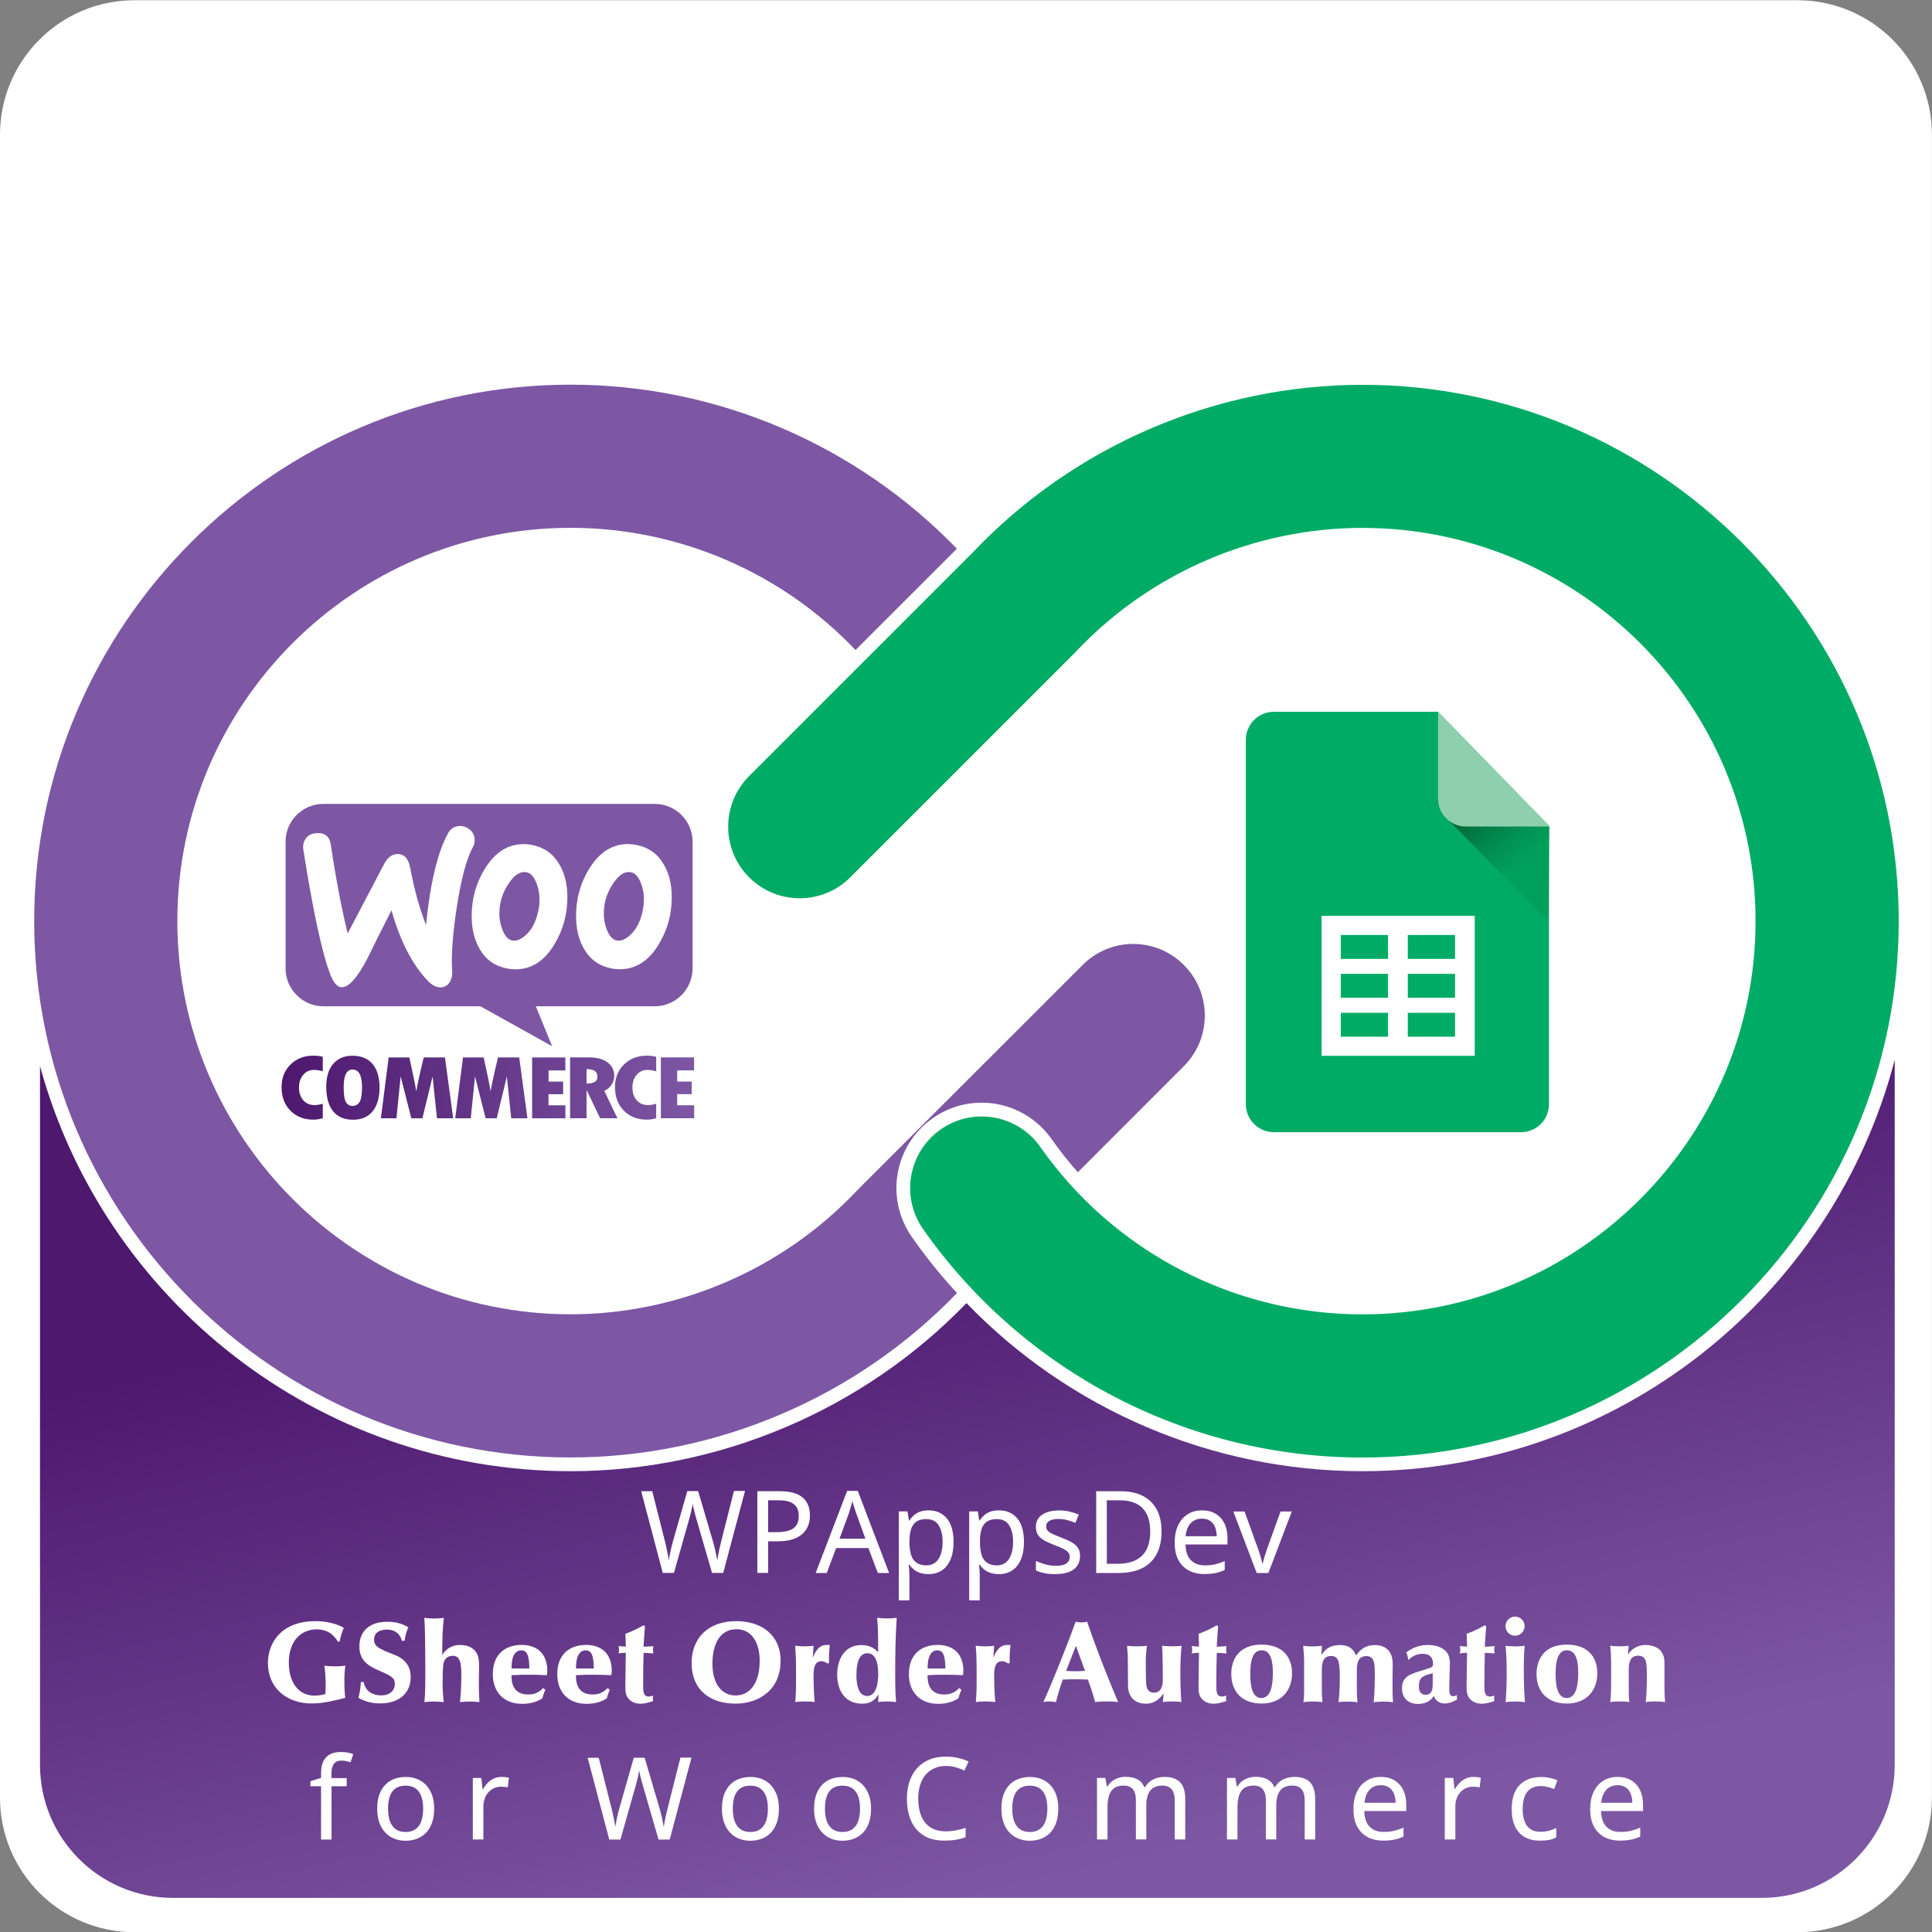
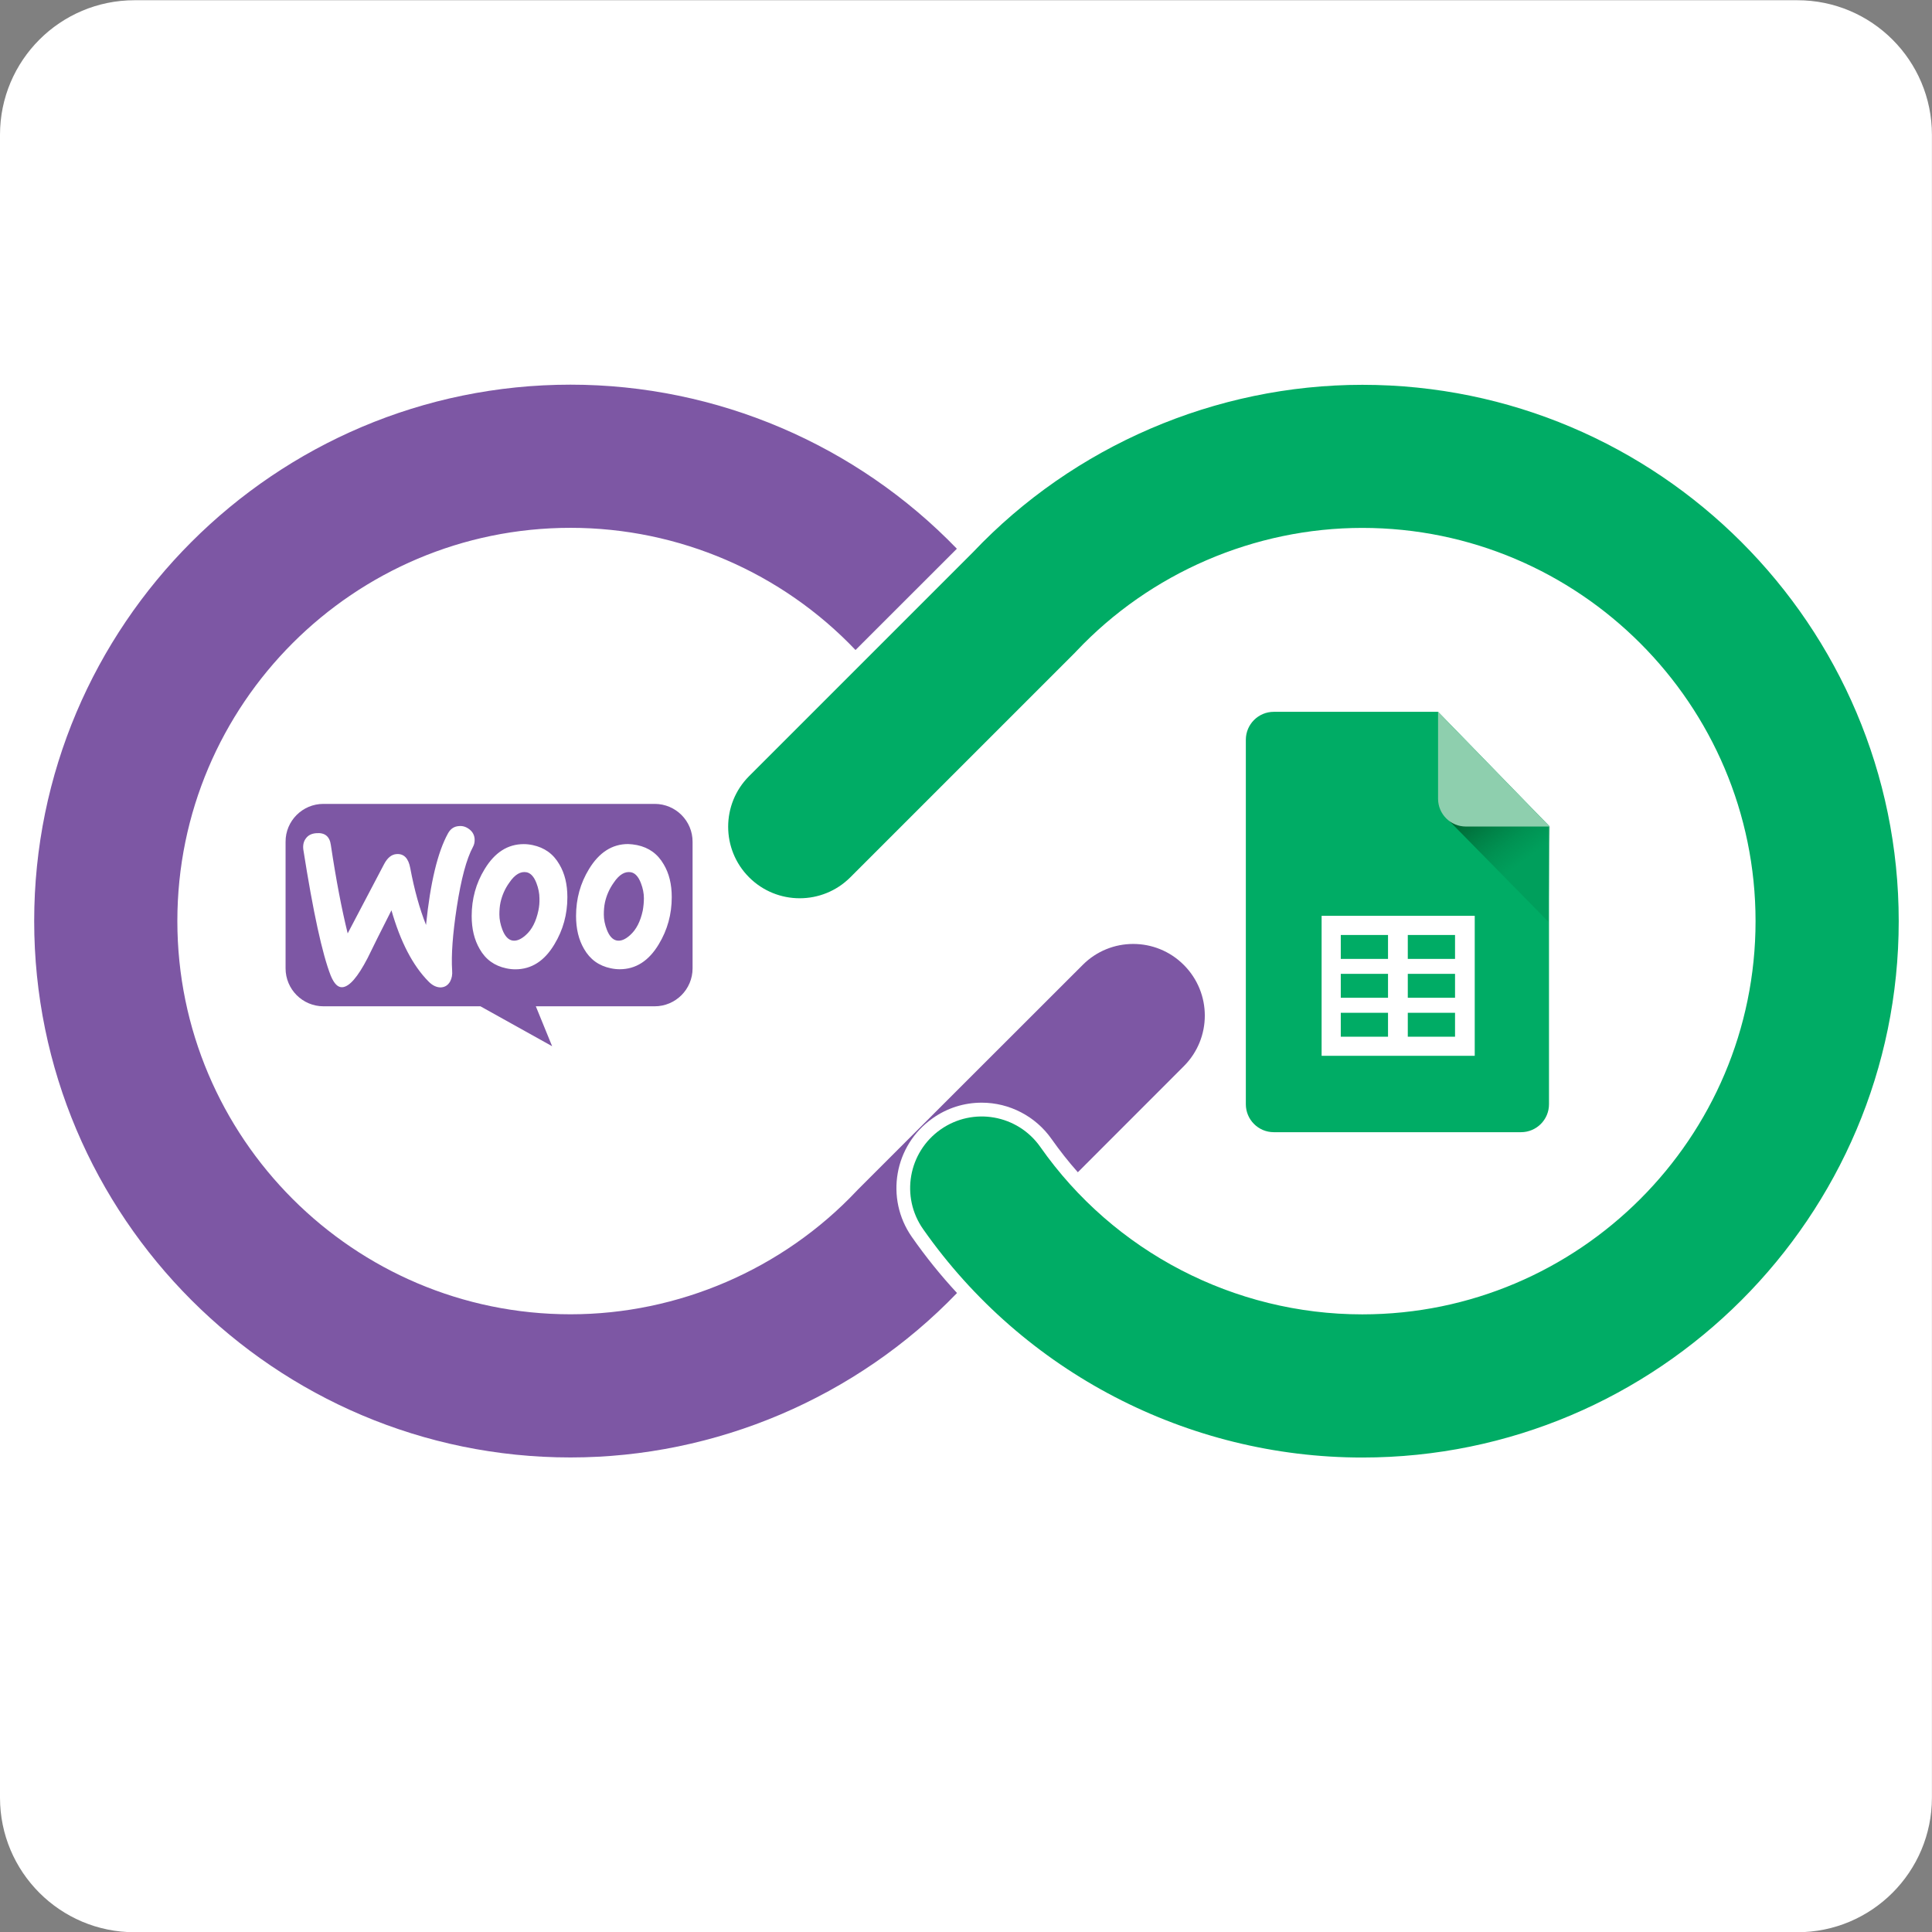
<svg xmlns="http://www.w3.org/2000/svg" version="1.1" id="Layer_1" x="0px" y="0px" viewBox="0 0 256 256" style="enable-background:new 0 0 256 256;" xml:space="preserve">
  <rect x="0" y="0" width="256" height="256" fill="#808080" stroke="none" />
  <style type="text/css">
	.st0{fill:#FFFFFF;}
	.st1{fill:url(#SVGID_1_);}
	.st2{fill:#00AC65;}
	.st3{fill:url(#SVGID_00000138542831273430638280000012595773281798421946_);}
	.st4{fill:#8ECFAE;}
	.st5{fill:#7D57A4;}
	.st6{fill-rule:evenodd;clip-rule:evenodd;fill:#7D57A4;}
	.st7{fill-rule:evenodd;clip-rule:evenodd;fill:url(#SVGID_00000131331747716723679650000008588792451875962300_);}
</style>
  <g>
    <path class="st0" d="M238.16,256.03H17.83c-9.85,0-17.83-7.98-17.83-17.83V17.86c0-9.85,7.98-17.83,17.83-17.83h220.33   c9.85,0,17.83,7.98,17.83,17.83v220.33C255.99,248.04,248.01,256.03,238.16,256.03z" />
    <g>
      <linearGradient id="SVGID_1_" gradientUnits="userSpaceOnUse" x1="121.331" y1="158.158" x2="142.064" y2="248.914">
        <stop offset="0" style="stop-color:#4D186E" />
        <stop offset="1" style="stop-color:#7D57A4" />
      </linearGradient>
-       <path class="st1" d="M251.06,140.44v93.41c0,9.74-7.89,17.63-17.63,17.63H22.93c-9.74,0-17.63-7.89-17.63-17.63v-92.58    c8.45,30.89,36.77,53.67,70.31,53.67c19.68,0,38.8-8.12,52.45-22.27c13.63,14.11,32.54,22.27,52.45,22.27    C214.35,194.95,242.89,171.75,251.06,140.44z" />
      <g>
        <path class="st0" d="M44.78,217.55c-0.23-0.39-0.96-1.65-2.81-1.65c-2.03,0-3.7,1.47-3.7,4.41c0,2.59,1.26,4.37,3.41,4.37     c0.49,0,0.97-0.08,1.44-0.21c0.02-0.46,0.03-0.89,0.03-1.35c0-0.8-0.06-1.61-0.17-2.41c0.49,0.08,0.97,0.09,1.47,0.09     c0.46,0,0.8-0.02,1.32-0.09c-0.06,0.3-0.14,1.09-0.14,1.83c0,0.41,0,1.53,0.11,2.44c-1.46,0.36-2.94,0.74-4.43,0.74     c-3.44,0-5.81-2.17-5.81-5.34c0-2.76,1.82-5.57,6.31-5.57c1.21,0,2.62,0.24,3.75,0.88c-0.35,0.79-0.47,1.37-0.55,1.8     L44.78,217.55z" />
        <path class="st0" d="M53.25,217.42c-0.29-1.15-1.18-1.49-1.97-1.49c-0.3,0-1.71,0.03-1.71,1.32c0,0.96,0.68,1.23,2.93,2.12     c0.44,0.18,1.05,0.55,1.46,1.17c0.35,0.52,0.46,1.12,0.46,1.71c0,1.97-1.41,3.46-4.03,3.46c-1.53,0-2.41-0.47-2.9-0.74     c0.18-0.61,0.32-1.56,0.32-2.09h0.38c0.24,1.37,1.4,1.77,2.31,1.77c1.27,0,1.82-0.74,1.82-1.52c0-0.85-0.53-1.09-2.38-1.9     c-1.38-0.61-2.32-1.4-2.32-3.06c0-2.09,1.4-3.28,3.69-3.28c1.44,0,2.21,0.41,2.81,0.73c-0.29,0.52-0.47,1.41-0.5,1.79H53.25z" />
        <path class="st0" d="M56.22,214.38c0.44,0.05,0.88,0.08,1.32,0.08c0.42,0,0.85-0.02,1.27-0.08c-0.18,1.52-0.21,2.93-0.21,4.91     c0.74-1.17,1.73-1.32,2.4-1.32c0.58,0,1.4,0.14,1.93,0.76c0.41,0.47,0.55,1,0.55,2.06c0,0.77-0.03,1.55-0.03,2.32     c0,0.8,0.02,1.62,0.08,2.43c-0.44-0.06-0.9-0.08-1.35-0.08c-0.41,0-0.82,0.03-1.23,0.08c0.17-1.38,0.18-3.37,0.18-3.53     c0-1.64-0.15-2.61-1.15-2.61c-0.7,0-1.15,0.47-1.24,1.15c-0.08,0.59-0.09,2-0.09,2.55c0,0.82,0.05,1.64,0.15,2.44     c-0.38-0.05-0.91-0.08-1.29-0.08c-0.42,0-0.85,0.02-1.27,0.08c0.11-1.27,0.12-2.56,0.12-3.85     C56.35,220.03,56.35,215.7,56.22,214.38z" />
        <path class="st0" d="M72.26,223.92c-0.23,0.49-0.32,0.82-0.39,1.11c-0.93,0.65-2.12,0.74-2.67,0.74c-2.52,0-3.9-1.64-3.9-3.93     c0-2.84,1.87-3.88,3.81-3.88c2.37,0,3.41,1.5,3.41,3.4c0,0.18-0.03,0.47-0.05,0.61c-0.88-0.05-1.76-0.06-2.64-0.06     c-0.64,0-1.05,0.01-2.05,0.06c-0.02,0.94,0.17,2.56,2.2,2.56c0.46,0,1.26-0.06,2-0.86L72.26,223.92z M70.14,221.08     c-0.02-1.79-0.32-2.4-1.09-2.4c-0.61,0-1.29,0.5-1.26,2.4H70.14z" />
-         <path class="st0" d="M80.8,223.92c-0.23,0.49-0.32,0.82-0.39,1.11c-0.93,0.65-2.12,0.74-2.67,0.74c-2.52,0-3.9-1.64-3.9-3.93     c0-2.84,1.87-3.88,3.81-3.88c2.37,0,3.41,1.5,3.41,3.4c0,0.18-0.03,0.47-0.05,0.61c-0.88-0.05-1.76-0.06-2.64-0.06     c-0.64,0-1.05,0.01-2.05,0.06c-0.02,0.94,0.17,2.56,2.2,2.56c0.46,0,1.26-0.06,2-0.86L80.8,223.92z M78.68,221.08     c-0.02-1.79-0.32-2.4-1.09-2.4c-0.61,0-1.29,0.5-1.26,2.4H78.68z" />
        <path class="st0" d="M85.46,215.5c-0.06,0.9-0.18,2.18-0.18,2.7c0.33,0,0.85-0.05,1.3-0.08c-0.03,0.15-0.06,0.26-0.06,0.47     c0,0.24,0.03,0.39,0.06,0.5c-0.44-0.03-0.96-0.08-1.3-0.08c-0.05,1.29-0.06,2.9-0.06,4.2c0,0.91,0,1.59,0.74,1.59     c0.18,0,0.42-0.06,0.59-0.14c-0.03,0.14-0.05,0.26-0.05,0.38c0,0.15,0.03,0.29,0.05,0.36c-0.67,0.21-1.12,0.35-1.67,0.35     c-0.65,0-1.15-0.2-1.52-0.58c-0.41-0.42-0.5-0.88-0.5-1.65c0-1.26,0.06-3.26,0.06-4.52c-0.29,0-0.65,0.04-0.96,0.08     c0.05-0.15,0.06-0.27,0.06-0.5c0-0.21-0.03-0.32-0.06-0.47c0.38,0.03,0.73,0.08,0.96,0.08c0-0.67-0.03-1.14-0.05-1.71     c1.18-0.41,1.97-0.88,2.4-1.12L85.46,215.5z" />
        <path class="st0" d="M97.46,225.74c-3.38,0-5.82-1.82-5.82-5.38c0-3.2,2.09-5.55,5.92-5.55c3.26,0,5.87,1.76,5.87,5.26     C103.43,223.96,100.51,225.74,97.46,225.74z M97.59,215.88c-2.31,0-3.19,2.17-3.19,4.55c0,3.02,1.49,4.23,3.06,4.23     c1.93,0,3.2-1.67,3.2-4.57C100.67,217.59,99.56,215.88,97.59,215.88z" />
        <path class="st0" d="M109.68,220.44c-0.26-0.18-0.52-0.32-0.82-0.32c-1.06,0-1.06,1.18-1.06,2.15c0,0.5,0.02,1.93,0.15,3.26     c-0.39-0.06-0.94-0.08-1.38-0.08c-0.52,0-1.02,0.05-1.2,0.08c0.08-0.94,0.11-1.33,0.11-3.29c0-1.61,0-2.76-0.12-4.17     c0.21,0.03,0.68,0.08,1.26,0.08c0.53,0,1-0.04,1.18-0.08l-0.11,1.59c0.71-1.77,1.52-1.73,2.27-1.68     c-0.06,0.5-0.15,1.26-0.11,2.35L109.68,220.44z" />
        <path class="st0" d="M116.42,224.52c-0.46,0.65-0.93,1.23-2.18,1.23c-2.2,0-3.31-1.65-3.31-3.87c0-2.03,0.99-3.9,3.2-3.9     c1.27,0,1.87,0.58,2.23,0.94c0-1.83,0-3.38-0.14-4.55c0.38,0.05,0.97,0.08,1.37,0.08c0.41,0,0.82-0.03,1.23-0.08     c-0.18,2.59-0.2,5.22-0.2,7.37c0,2.4,0.05,3.02,0.12,3.79c-0.27-0.03-0.77-0.08-1.21-0.08c-0.44,0-0.92,0.05-1.18,0.08     L116.42,224.52z M114.95,219.06c-1.12,0-1.47,1.26-1.47,2.94c0,0.9,0.15,2.73,1.43,2.73c1.3,0,1.46-2,1.46-2.93     C116.36,220.84,116.22,219.06,114.95,219.06z" />
        <path class="st0" d="M127.39,223.92c-0.23,0.49-0.32,0.82-0.39,1.11c-0.93,0.65-2.12,0.74-2.67,0.74c-2.52,0-3.9-1.64-3.9-3.93     c0-2.84,1.87-3.88,3.81-3.88c2.37,0,3.41,1.5,3.41,3.4c0,0.18-0.03,0.47-0.05,0.61c-0.88-0.05-1.76-0.06-2.64-0.06     c-0.64,0-1.05,0.01-2.05,0.06c-0.02,0.94,0.17,2.56,2.2,2.56c0.46,0,1.26-0.06,2-0.86L127.39,223.92z M125.27,221.08     c-0.02-1.79-0.32-2.4-1.09-2.4c-0.61,0-1.29,0.5-1.26,2.4H125.27z" />
        <path class="st0" d="M133.61,220.44c-0.26-0.18-0.52-0.32-0.82-0.32c-1.06,0-1.06,1.18-1.06,2.15c0,0.5,0.02,1.93,0.15,3.26     c-0.39-0.06-0.94-0.08-1.38-0.08c-0.52,0-1.02,0.05-1.2,0.08c0.08-0.94,0.11-1.33,0.11-3.29c0-1.61,0-2.76-0.12-4.17     c0.21,0.03,0.68,0.08,1.26,0.08c0.53,0,1-0.04,1.18-0.08l-0.11,1.59c0.71-1.77,1.52-1.73,2.28-1.68     c-0.06,0.5-0.15,1.26-0.11,2.35L133.61,220.44z" />
        <path class="st0" d="M142.52,214.89c0.26,0.06,0.53,0.09,0.79,0.09c0.24,0,0.5-0.03,0.74-0.09c1.43,4.19,3.17,8.43,4.11,10.65     c-0.47-0.08-0.96-0.09-1.43-0.09c-0.5,0-1.14,0-1.61,0.09c-0.44-1.58-0.8-2.53-0.97-2.99c-0.52-0.01-1.03-0.04-1.58-0.04     c-0.56,0-1.15,0.01-1.74,0.04c-0.26,0.74-0.65,1.87-0.91,2.99c-0.29-0.05-0.53-0.09-0.83-0.09c-0.15,0-0.52,0-0.85,0.09     C139.17,223.58,141.47,217.88,142.52,214.89z M142.56,218.08l-1.29,3.32c0.41,0.03,0.82,0.05,1.23,0.05     c0.42,0,0.85-0.03,1.27-0.05L142.56,218.08z" />
        <path class="st0" d="M154.19,224.37c-0.82,1.2-1.73,1.38-2.37,1.38c-1.44,0-2.35-0.92-2.35-2.37c0-0.93-0.03-2.93-0.03-3.67     c0-0.55-0.08-1.09-0.09-1.64c0.41,0.06,0.92,0.08,1.35,0.08c0.56,0,1.05-0.04,1.27-0.08c-0.11,0.83-0.15,1.53-0.15,2.38     c0,0.55,0.02,2.4,0.06,2.79c0.08,0.61,0.36,1.05,1.03,1.05c0.96,0,1.17-0.92,1.17-1.7c0-1.18-0.03-3.41-0.09-4.52     c0.35,0.04,0.83,0.08,1.32,0.08c0.56,0,1.03-0.04,1.26-0.08c-0.12,1-0.17,2.56-0.17,3.47c0,1.65,0.08,3.23,0.14,3.99     c-0.23-0.03-0.7-0.08-1.24-0.08c-0.56,0-1.06,0.05-1.21,0.08L154.19,224.37z" />
        <path class="st0" d="M161.41,215.5c-0.06,0.9-0.18,2.18-0.18,2.7c0.33,0,0.85-0.05,1.3-0.08c-0.03,0.15-0.06,0.26-0.06,0.47     c0,0.24,0.03,0.39,0.06,0.5c-0.44-0.03-0.96-0.08-1.3-0.08c-0.04,1.29-0.06,2.9-0.06,4.2c0,0.91,0,1.59,0.74,1.59     c0.18,0,0.42-0.06,0.59-0.14c-0.03,0.14-0.05,0.26-0.05,0.38c0,0.15,0.03,0.29,0.05,0.36c-0.67,0.21-1.12,0.35-1.67,0.35     c-0.65,0-1.15-0.2-1.52-0.58c-0.41-0.42-0.5-0.88-0.5-1.65c0-1.26,0.06-3.26,0.06-4.52c-0.29,0-0.65,0.04-0.96,0.08     c0.05-0.15,0.06-0.27,0.06-0.5c0-0.21-0.03-0.32-0.06-0.47c0.38,0.03,0.73,0.08,0.96,0.08c0-0.67-0.03-1.14-0.05-1.71     c1.18-0.41,1.97-0.88,2.4-1.12L161.41,215.5z" />
        <path class="st0" d="M167.15,217.92c2.73,0,4.05,1.56,4.05,3.79s-1.35,4.02-4.05,4.02c-2.59,0-4-1.62-4-3.9     C163.14,219.78,164.25,217.92,167.15,217.92z M168.66,221.72c0-1.03-0.05-3.05-1.5-3.05s-1.49,2.17-1.49,3.16     c0,0.96,0.05,3.17,1.47,3.17C168.41,224.99,168.66,223.26,168.66,221.72z" />
        <path class="st0" d="M175.08,219.31c0.59-0.93,1.35-1.33,2.46-1.33c1.08,0,1.74,0.39,2.15,1.38c0.58-0.88,1.38-1.38,2.44-1.38     c1.5,0,2.41,0.82,2.41,2.5c-0.02,0.92-0.02,2.5-0.02,3.49c0,0.76,0.05,1.14,0.06,1.58c-0.44-0.06-0.89-0.08-1.33-0.08     c-0.49,0-0.99,0.05-1.23,0.08c0.11-1.09,0.15-2.44,0.15-3.55c0-1.55-0.03-2.56-1.11-2.56c-0.93,0-1.27,0.64-1.27,1.88v2.76     c0,0.41,0.05,1.05,0.08,1.47c-0.44-0.05-0.86-0.08-1.3-0.08c-0.38,0-0.83,0-1.21,0.08c0.12-0.94,0.17-2.17,0.17-3.16     c0-2.2-0.14-2.96-1.17-2.96c-1.11,0-1.21,1.06-1.21,1.85v2.71c0,0.39,0.02,1.03,0.08,1.55c-0.35-0.05-0.8-0.08-1.29-0.08     c-0.56,0-1.05,0.05-1.23,0.08c0.08-0.58,0.09-1.17,0.09-1.76v-3.46c0-0.76-0.05-1.5-0.12-2.24c0.39,0.06,0.83,0.08,1.23,0.08     c0.42,0,0.85-0.03,1.26-0.08L175.08,219.31z" />
        <path class="st0" d="M186.6,219.93c-0.04-0.32-0.12-0.68-0.27-0.96c1.03-0.82,2.09-1,2.88-1c0.8,0,1.65,0.18,2.27,0.73     c0.52,0.46,0.64,1.11,0.64,1.74c0,0.73-0.08,1.75-0.08,3.26c0,0.56,0,1.06,0.52,1.06c0.17,0,0.38-0.06,0.5-0.18     c-0.03,0.21-0.03,0.41,0,0.61c-0.3,0.2-0.96,0.53-1.62,0.53c-1.03,0-1.33-0.7-1.44-0.99c-0.3,0.39-0.82,1.05-2.08,1.05     c-1.68,0-2.15-1.17-2.15-2.05c0-1.58,1-1.9,3.03-2.5c1.06-0.32,1.08-0.38,1.08-0.79c0-0.85-0.47-1.3-1.37-1.3     c-1.02,0-1.59,0.53-1.88,0.8L186.6,219.93z M188.01,223.45c0,0.46,0.11,1.12,0.91,1.12c0.42,0,0.74-0.24,0.85-0.67     c0.08-0.3,0.08-0.74,0.08-2.18C188.41,222.02,188.01,222.38,188.01,223.45z" />
        <path class="st0" d="M196.93,215.5c-0.06,0.9-0.18,2.18-0.18,2.7c0.33,0,0.85-0.05,1.3-0.08c-0.03,0.15-0.06,0.26-0.06,0.47     c0,0.24,0.03,0.39,0.06,0.5c-0.44-0.03-0.96-0.08-1.3-0.08c-0.04,1.29-0.06,2.9-0.06,4.2c0,0.91,0,1.59,0.74,1.59     c0.18,0,0.42-0.06,0.59-0.14c-0.03,0.14-0.05,0.26-0.05,0.38c0,0.15,0.03,0.29,0.05,0.36c-0.67,0.21-1.12,0.35-1.67,0.35     c-0.65,0-1.15-0.2-1.52-0.58c-0.41-0.42-0.5-0.88-0.5-1.65c0-1.26,0.06-3.26,0.06-4.52c-0.29,0-0.65,0.04-0.96,0.08     c0.05-0.15,0.06-0.27,0.06-0.5c0-0.21-0.03-0.32-0.06-0.47c0.38,0.03,0.73,0.08,0.96,0.08c0-0.67-0.03-1.14-0.05-1.71     c1.18-0.41,1.97-0.88,2.4-1.12L196.93,215.5z" />
        <path class="st0" d="M202.02,215.47c0,0.71-0.58,1.27-1.26,1.27c-0.7,0-1.27-0.56-1.27-1.27c0-0.68,0.56-1.26,1.27-1.26     C201.46,214.21,202.02,214.79,202.02,215.47z M199.49,218.08c0.41,0.04,0.88,0.08,1.3,0.08c0.42,0,0.83-0.03,1.24-0.08     c-0.11,1.08-0.12,2.18-0.12,3.26c0,1.26,0.04,2.99,0.15,4.2c-0.36-0.05-0.89-0.08-1.32-0.08c-0.46,0-0.96,0.03-1.24,0.08     c0.11-1.15,0.14-2.61,0.14-3.79C199.64,220.53,199.62,219.29,199.49,218.08z" />
        <path class="st0" d="M207.6,217.92c2.73,0,4.05,1.56,4.05,3.79s-1.35,4.02-4.05,4.02c-2.59,0-4-1.62-4-3.9     C203.6,219.78,204.7,217.92,207.6,217.92z M209.12,221.72c0-1.03-0.05-3.05-1.5-3.05s-1.49,2.17-1.49,3.16     c0,0.96,0.05,3.17,1.47,3.17C208.86,224.99,209.12,223.26,209.12,221.72z" />
        <path class="st0" d="M215.71,219.26c0.44-0.74,1.27-1.29,2.34-1.29c0.74,0,1.68,0.27,2.09,0.88c0.36,0.53,0.41,1,0.41,1.62v3.18     c0,0.62,0.03,1.26,0.08,1.88c-0.39-0.05-0.86-0.08-1.3-0.08c-0.56,0-1.05,0.05-1.26,0.08c0.12-0.99,0.15-2.4,0.15-3.41     c0-1.88-0.06-2.73-1.17-2.73c-0.96,0-1.23,0.76-1.23,1.74v3.26c0,0.32,0.03,0.82,0.08,1.14c-0.39-0.05-0.79-0.08-1.18-0.08     c-0.41,0-0.94,0.02-1.35,0.08c0.08-0.76,0.11-1.5,0.11-2.26v-2.85c0-0.82-0.03-1.55-0.12-2.35c0.21,0.03,0.67,0.08,1.24,0.08     c0.55,0,1.02-0.04,1.21-0.08L215.71,219.26z" />
        <path class="st0" d="M45.95,236.69h-2.02v7.06h-1.39v-7.06h-1.41v-0.67l1.41-0.44v-0.55c0-0.69,0.1-1.24,0.31-1.66     s0.51-0.73,0.9-0.93c0.39-0.2,0.87-0.29,1.43-0.29c0.33,0,0.63,0.03,0.91,0.08c0.28,0.06,0.52,0.12,0.72,0.2l-0.36,1.08     c-0.17-0.05-0.36-0.1-0.57-0.15c-0.21-0.05-0.43-0.07-0.65-0.07c-0.44,0-0.77,0.14-0.99,0.43c-0.21,0.29-0.32,0.72-0.32,1.31     v0.58h2.02V236.69z" />
        <path class="st0" d="M57.53,239.66c0,0.67-0.09,1.27-0.26,1.8c-0.18,0.53-0.43,0.97-0.76,1.33s-0.73,0.64-1.2,0.83     c-0.47,0.19-1,0.29-1.59,0.29c-0.55,0-1.05-0.1-1.51-0.29c-0.46-0.19-0.86-0.47-1.19-0.83c-0.33-0.36-0.59-0.8-0.77-1.33     c-0.18-0.53-0.27-1.12-0.27-1.8c0-0.89,0.15-1.66,0.46-2.28s0.74-1.11,1.31-1.43c0.57-0.33,1.24-0.49,2.03-0.49     c0.75,0,1.4,0.17,1.96,0.5s1,0.81,1.31,1.44C57.37,238.01,57.53,238.77,57.53,239.66z M51.42,239.66c0,0.64,0.08,1.19,0.24,1.64     c0.16,0.46,0.42,0.82,0.76,1.07s0.79,0.38,1.33,0.38c0.54,0,0.98-0.13,1.32-0.38c0.34-0.25,0.6-0.61,0.76-1.07     c0.16-0.46,0.24-1.01,0.24-1.64c0-0.63-0.08-1.17-0.24-1.63c-0.16-0.45-0.42-0.8-0.76-1.05c-0.34-0.25-0.79-0.37-1.33-0.37     c-0.81,0-1.39,0.27-1.77,0.8S51.42,238.7,51.42,239.66z" />
        <path class="st0" d="M66.49,235.45c0.15,0,0.32,0.01,0.49,0.03c0.18,0.02,0.33,0.04,0.46,0.07l-0.16,1.3     c-0.12-0.04-0.26-0.06-0.42-0.08s-0.31-0.03-0.44-0.03c-0.32,0-0.62,0.06-0.91,0.18c-0.29,0.12-0.54,0.3-0.76,0.53     c-0.22,0.23-0.39,0.51-0.51,0.84s-0.19,0.7-0.19,1.12v4.33h-1.4v-8.15h1.13l0.16,1.48h0.06c0.17-0.3,0.37-0.57,0.61-0.82     s0.52-0.44,0.83-0.59C65.76,235.52,66.11,235.45,66.49,235.45z" />
        <path class="st0" d="M91.62,232.92l-2.88,10.83h-1.48l-2.04-7.03c-0.06-0.19-0.12-0.39-0.17-0.6c-0.06-0.21-0.11-0.42-0.16-0.62     s-0.09-0.38-0.13-0.54c-0.03-0.16-0.06-0.28-0.07-0.37c-0.01,0.08-0.03,0.21-0.06,0.36c-0.03,0.16-0.07,0.34-0.11,0.54     c-0.04,0.2-0.09,0.41-0.15,0.62c-0.06,0.21-0.11,0.42-0.17,0.62l-1.99,7.02h-1.48l-2.86-10.83h1.47l1.68,6.65     c0.05,0.22,0.11,0.44,0.16,0.66c0.05,0.22,0.1,0.45,0.14,0.66s0.08,0.43,0.12,0.63s0.07,0.4,0.09,0.59     c0.02-0.19,0.06-0.4,0.1-0.61s0.08-0.43,0.13-0.66c0.05-0.22,0.1-0.45,0.16-0.67s0.11-0.44,0.17-0.64l1.89-6.62h1.44l1.96,6.66     c0.06,0.21,0.12,0.43,0.18,0.66c0.06,0.23,0.11,0.45,0.16,0.67s0.09,0.44,0.13,0.64c0.04,0.21,0.07,0.39,0.1,0.57     c0.03-0.24,0.08-0.5,0.13-0.79c0.05-0.28,0.11-0.57,0.18-0.88c0.07-0.3,0.14-0.6,0.22-0.9l1.68-6.65H91.62z" />
        <path class="st0" d="M103.21,239.66c0,0.67-0.09,1.27-0.26,1.8c-0.18,0.53-0.43,0.97-0.76,1.33s-0.73,0.64-1.2,0.83     c-0.47,0.19-1,0.29-1.59,0.29c-0.55,0-1.05-0.1-1.51-0.29c-0.46-0.19-0.86-0.47-1.19-0.83c-0.33-0.36-0.59-0.8-0.77-1.33     c-0.18-0.53-0.27-1.12-0.27-1.8c0-0.89,0.15-1.66,0.46-2.28s0.74-1.11,1.31-1.43c0.57-0.33,1.24-0.49,2.03-0.49     c0.75,0,1.4,0.17,1.96,0.5s1,0.81,1.31,1.44C103.05,238.01,103.21,238.77,103.21,239.66z M97.1,239.66     c0,0.64,0.08,1.19,0.24,1.64c0.16,0.46,0.42,0.82,0.76,1.07s0.79,0.38,1.33,0.38c0.54,0,0.98-0.13,1.32-0.38     c0.34-0.25,0.6-0.61,0.76-1.07c0.16-0.46,0.24-1.01,0.24-1.64c0-0.63-0.08-1.17-0.24-1.63c-0.16-0.45-0.42-0.8-0.76-1.05     c-0.34-0.25-0.79-0.37-1.33-0.37c-0.81,0-1.39,0.27-1.77,0.8S97.1,238.7,97.1,239.66z" />
        <path class="st0" d="M115.42,239.66c0,0.67-0.09,1.27-0.26,1.8c-0.18,0.53-0.43,0.97-0.76,1.33s-0.73,0.64-1.2,0.83     c-0.47,0.19-1,0.29-1.59,0.29c-0.55,0-1.05-0.1-1.51-0.29c-0.46-0.19-0.86-0.47-1.19-0.83c-0.33-0.36-0.59-0.8-0.77-1.33     c-0.18-0.53-0.27-1.12-0.27-1.8c0-0.89,0.15-1.66,0.46-2.28s0.74-1.11,1.31-1.43c0.57-0.33,1.24-0.49,2.03-0.49     c0.75,0,1.4,0.17,1.96,0.5s1,0.81,1.31,1.44C115.26,238.01,115.42,238.77,115.42,239.66z M109.31,239.66     c0,0.64,0.08,1.19,0.24,1.64c0.16,0.46,0.42,0.82,0.76,1.07s0.79,0.38,1.33,0.38c0.54,0,0.98-0.13,1.32-0.38     c0.34-0.25,0.6-0.61,0.76-1.07c0.16-0.46,0.24-1.01,0.24-1.64c0-0.63-0.08-1.17-0.24-1.63c-0.16-0.45-0.42-0.8-0.76-1.05     c-0.34-0.25-0.79-0.37-1.33-0.37c-0.81,0-1.39,0.27-1.77,0.8S109.31,238.7,109.31,239.66z" />
        <path class="st0" d="M125.35,234c-0.57,0-1.09,0.1-1.54,0.3c-0.45,0.2-0.84,0.49-1.16,0.86c-0.32,0.38-0.56,0.83-0.73,1.37     s-0.25,1.13-0.25,1.8c0,0.88,0.13,1.65,0.4,2.3c0.27,0.65,0.67,1.15,1.21,1.5c0.54,0.35,1.21,0.53,2.03,0.53     c0.47,0,0.93-0.04,1.36-0.13c0.43-0.08,0.86-0.19,1.28-0.33v1.23c-0.41,0.16-0.83,0.27-1.27,0.35c-0.44,0.07-0.96,0.11-1.55,0.11     c-1.11,0-2.03-0.23-2.76-0.69s-1.28-1.1-1.65-1.94c-0.37-0.83-0.55-1.82-0.55-2.95c0-0.82,0.11-1.57,0.34-2.25     c0.23-0.68,0.56-1.27,1-1.76c0.44-0.49,0.98-0.88,1.62-1.14c0.64-0.27,1.38-0.4,2.21-0.4c0.55,0,1.08,0.06,1.59,0.17     c0.51,0.11,0.98,0.27,1.41,0.48l-0.54,1.19c-0.36-0.16-0.74-0.3-1.15-0.42C126.25,234.06,125.81,234,125.35,234z" />
        <path class="st0" d="M140.23,239.66c0,0.67-0.09,1.27-0.26,1.8c-0.18,0.53-0.43,0.97-0.76,1.33c-0.33,0.36-0.73,0.64-1.2,0.83     c-0.47,0.19-1,0.29-1.58,0.29c-0.55,0-1.05-0.1-1.51-0.29c-0.46-0.19-0.86-0.47-1.19-0.83c-0.33-0.36-0.59-0.8-0.77-1.33     c-0.18-0.53-0.27-1.12-0.27-1.8c0-0.89,0.15-1.66,0.46-2.28s0.74-1.11,1.31-1.43s1.25-0.49,2.03-0.49c0.75,0,1.4,0.17,1.96,0.5     c0.56,0.33,1,0.81,1.32,1.44C140.07,238.01,140.23,238.77,140.23,239.66z M134.13,239.66c0,0.64,0.08,1.19,0.24,1.64     c0.16,0.46,0.42,0.82,0.76,1.07c0.34,0.25,0.79,0.38,1.33,0.38c0.54,0,0.98-0.13,1.32-0.38c0.34-0.25,0.6-0.61,0.76-1.07     c0.16-0.46,0.24-1.01,0.24-1.64c0-0.63-0.08-1.17-0.24-1.63c-0.16-0.45-0.42-0.8-0.76-1.05c-0.34-0.25-0.79-0.37-1.33-0.37     c-0.8,0-1.39,0.27-1.77,0.8S134.13,238.7,134.13,239.66z" />
        <path class="st0" d="M154.32,235.45c0.9,0,1.58,0.24,2.04,0.7c0.46,0.47,0.69,1.22,0.69,2.26v5.33h-1.39v-5.19     c0-0.65-0.14-1.13-0.41-1.46c-0.27-0.32-0.68-0.49-1.21-0.49c-0.75,0-1.3,0.22-1.64,0.67s-0.51,1.11-0.51,1.98v4.48h-1.38v-5.19     c0-0.43-0.06-0.79-0.18-1.08c-0.12-0.29-0.3-0.5-0.54-0.65c-0.24-0.14-0.54-0.21-0.9-0.21c-0.52,0-0.93,0.11-1.25,0.33     c-0.31,0.22-0.54,0.55-0.68,0.98c-0.14,0.43-0.21,0.96-0.21,1.6v4.23h-1.39v-8.15h1.11l0.2,1.13h0.08     c0.16-0.28,0.37-0.52,0.62-0.71c0.25-0.19,0.52-0.33,0.83-0.43c0.31-0.1,0.63-0.14,0.97-0.14c0.62,0,1.13,0.11,1.55,0.34     c0.42,0.22,0.72,0.57,0.92,1.03h0.08c0.27-0.46,0.63-0.8,1.09-1.03C153.28,235.56,153.78,235.45,154.32,235.45z" />
        <path class="st0" d="M171.54,235.45c0.9,0,1.58,0.24,2.04,0.7c0.46,0.47,0.69,1.22,0.69,2.26v5.33h-1.39v-5.19     c0-0.65-0.14-1.13-0.41-1.46c-0.27-0.32-0.68-0.49-1.21-0.49c-0.75,0-1.3,0.22-1.64,0.67s-0.51,1.11-0.51,1.98v4.48h-1.38v-5.19     c0-0.43-0.06-0.79-0.18-1.08c-0.12-0.29-0.3-0.5-0.54-0.65c-0.24-0.14-0.54-0.21-0.9-0.21c-0.52,0-0.93,0.11-1.25,0.33     c-0.31,0.22-0.54,0.55-0.68,0.98c-0.14,0.43-0.21,0.96-0.21,1.6v4.23h-1.39v-8.15h1.11l0.2,1.13h0.08     c0.16-0.28,0.37-0.52,0.62-0.71c0.25-0.19,0.52-0.33,0.83-0.43c0.31-0.1,0.63-0.14,0.97-0.14c0.62,0,1.13,0.11,1.55,0.34     c0.42,0.22,0.72,0.57,0.92,1.03h0.08c0.27-0.46,0.63-0.8,1.09-1.03C170.5,235.56,171,235.45,171.54,235.45z" />
        <path class="st0" d="M182.97,235.45c0.7,0,1.3,0.15,1.81,0.46s0.89,0.73,1.16,1.29c0.27,0.55,0.4,1.2,0.4,1.95v0.82h-5.56     c0.01,0.9,0.24,1.59,0.69,2.06s1.07,0.71,1.87,0.71c0.51,0,0.97-0.05,1.37-0.14c0.4-0.1,0.82-0.24,1.26-0.43v1.19     c-0.41,0.18-0.82,0.32-1.23,0.4c-0.41,0.09-0.9,0.13-1.46,0.13c-0.79,0-1.48-0.16-2.07-0.47c-0.59-0.32-1.05-0.78-1.38-1.4     c-0.33-0.62-0.49-1.38-0.49-2.29c0-0.89,0.15-1.65,0.45-2.29c0.3-0.64,0.72-1.13,1.27-1.47     C181.6,235.62,182.24,235.45,182.97,235.45z M182.97,236.55c-0.62,0-1.12,0.2-1.5,0.61c-0.38,0.41-0.6,0.98-0.67,1.72h4.12     c0-0.46-0.08-0.86-0.22-1.21c-0.14-0.35-0.35-0.62-0.64-0.82C183.78,236.65,183.41,236.55,182.97,236.55z" />
-         <path class="st0" d="M195.27,235.45c0.15,0,0.32,0.01,0.49,0.03c0.18,0.02,0.33,0.04,0.46,0.07l-0.16,1.3     c-0.12-0.04-0.26-0.06-0.42-0.08s-0.31-0.03-0.44-0.03c-0.32,0-0.62,0.06-0.91,0.18c-0.29,0.12-0.54,0.3-0.76,0.53     c-0.22,0.23-0.39,0.51-0.51,0.84c-0.12,0.33-0.18,0.7-0.18,1.12v4.33h-1.4v-8.15h1.13l0.16,1.48h0.06     c0.17-0.3,0.37-0.57,0.61-0.82s0.52-0.44,0.83-0.59C194.54,235.52,194.89,235.45,195.27,235.45z" />
        <path class="st0" d="M204.05,243.9c-0.75,0-1.4-0.15-1.96-0.45s-1-0.76-1.31-1.38c-0.31-0.62-0.47-1.4-0.47-2.35     c0-0.99,0.17-1.8,0.5-2.42c0.33-0.63,0.79-1.09,1.37-1.39c0.59-0.3,1.25-0.45,2-0.45c0.43,0,0.84,0.04,1.22,0.13     c0.39,0.09,0.7,0.19,0.96,0.32l-0.42,1.15c-0.27-0.11-0.56-0.2-0.88-0.28s-0.62-0.12-0.91-0.12c-0.53,0-0.98,0.12-1.33,0.35     s-0.62,0.57-0.8,1.03c-0.17,0.45-0.26,1.01-0.26,1.68c0,0.64,0.09,1.19,0.26,1.63c0.17,0.45,0.43,0.79,0.77,1.02     c0.34,0.23,0.77,0.35,1.29,0.35c0.43,0,0.83-0.05,1.17-0.14c0.35-0.1,0.67-0.21,0.96-0.35v1.23c-0.28,0.15-0.59,0.27-0.93,0.34     C204.94,243.86,204.53,243.9,204.05,243.9z" />
        <path class="st0" d="M214.34,235.45c0.7,0,1.3,0.15,1.81,0.46s0.89,0.73,1.16,1.29c0.27,0.55,0.4,1.2,0.4,1.95v0.82h-5.56     c0.01,0.9,0.24,1.59,0.69,2.06s1.07,0.71,1.87,0.71c0.51,0,0.97-0.05,1.37-0.14c0.4-0.1,0.82-0.24,1.26-0.43v1.19     c-0.41,0.18-0.82,0.32-1.23,0.4c-0.41,0.09-0.9,0.13-1.46,0.13c-0.79,0-1.48-0.16-2.07-0.47c-0.59-0.32-1.05-0.78-1.38-1.4     c-0.33-0.62-0.49-1.38-0.49-2.29c0-0.89,0.15-1.65,0.45-2.29c0.3-0.64,0.72-1.13,1.27-1.47     C212.97,235.62,213.61,235.45,214.34,235.45z M214.34,236.55c-0.62,0-1.12,0.2-1.5,0.61c-0.38,0.41-0.6,0.98-0.67,1.72h4.12     c0-0.46-0.08-0.86-0.22-1.21c-0.14-0.35-0.35-0.62-0.64-0.82C215.15,236.65,214.78,236.55,214.34,236.55z" />
      </g>
      <g>
        <g>
          <path class="st0" d="M98.71,197.59l-2.88,10.83h-1.48l-2.04-7.03c-0.06-0.19-0.12-0.39-0.17-0.6c-0.06-0.21-0.11-0.42-0.16-0.62      s-0.09-0.38-0.13-0.54c-0.03-0.16-0.06-0.28-0.07-0.37c-0.01,0.08-0.03,0.21-0.06,0.36c-0.03,0.16-0.07,0.34-0.11,0.54      c-0.04,0.2-0.09,0.41-0.15,0.62c-0.06,0.21-0.11,0.42-0.17,0.62l-1.99,7.02h-1.48l-2.86-10.83h1.47l1.68,6.65      c0.05,0.22,0.11,0.44,0.16,0.66c0.05,0.22,0.1,0.45,0.14,0.66s0.08,0.43,0.12,0.63s0.07,0.4,0.09,0.59      c0.02-0.19,0.06-0.4,0.1-0.61s0.08-0.43,0.13-0.66c0.05-0.22,0.1-0.45,0.16-0.67s0.11-0.44,0.17-0.64l1.89-6.62h1.44l1.96,6.66      c0.06,0.21,0.12,0.43,0.18,0.66c0.06,0.23,0.11,0.45,0.16,0.67s0.09,0.44,0.13,0.64c0.04,0.21,0.07,0.39,0.1,0.57      c0.03-0.24,0.08-0.5,0.13-0.79c0.05-0.28,0.11-0.57,0.18-0.88c0.07-0.3,0.14-0.6,0.22-0.9l1.68-6.65H98.71z" />
          <path class="st0" d="M103.29,197.59c1.4,0,2.42,0.28,3.06,0.83s0.97,1.34,0.97,2.37c0,0.46-0.07,0.9-0.22,1.32      s-0.39,0.78-0.73,1.1c-0.34,0.32-0.78,0.57-1.32,0.75s-1.21,0.27-2,0.27h-1.27v4.19h-1.43v-10.83H103.29z M103.17,198.8h-1.39      v4.22h1.11c0.65,0,1.19-0.07,1.63-0.21c0.44-0.14,0.77-0.37,0.99-0.69c0.22-0.32,0.33-0.74,0.33-1.27c0-0.69-0.22-1.2-0.65-1.54      C104.77,198.97,104.09,198.8,103.17,198.8z" />
          <path class="st0" d="M116.32,208.43l-1.25-3.3h-4.28l-1.24,3.3h-1.47l4.17-10.88h1.41l4.15,10.88H116.32z M114.67,203.88      l-1.19-3.27c-0.03-0.1-0.09-0.26-0.16-0.47s-0.14-0.43-0.21-0.66c-0.07-0.23-0.13-0.41-0.17-0.56c-0.05,0.2-0.1,0.41-0.17,0.63      c-0.06,0.22-0.12,0.42-0.18,0.6c-0.06,0.19-0.1,0.34-0.14,0.46l-1.21,3.27H114.67z" />
          <path class="st0" d="M123.05,200.13c1,0,1.8,0.35,2.4,1.05s0.9,1.75,0.9,3.15c0,0.93-0.14,1.71-0.41,2.34      c-0.28,0.63-0.66,1.11-1.16,1.43c-0.5,0.32-1.08,0.48-1.76,0.48c-0.42,0-0.8-0.06-1.12-0.17c-0.32-0.11-0.59-0.26-0.82-0.45      c-0.23-0.19-0.42-0.39-0.57-0.62h-0.1c0.02,0.2,0.04,0.43,0.06,0.69c0.02,0.26,0.03,0.49,0.03,0.69v3.33h-1.4v-11.78h1.15      l0.19,1.19h0.07c0.16-0.25,0.35-0.47,0.57-0.67c0.22-0.2,0.5-0.36,0.82-0.48C122.23,200.19,122.61,200.13,123.05,200.13z       M122.75,201.29c-0.54,0-0.97,0.1-1.29,0.31c-0.32,0.21-0.56,0.52-0.71,0.94c-0.15,0.42-0.23,0.94-0.24,1.56v0.24      c0,0.66,0.07,1.22,0.21,1.68s0.38,0.8,0.71,1.04s0.78,0.36,1.33,0.36c0.48,0,0.88-0.13,1.19-0.39c0.32-0.26,0.55-0.62,0.71-1.09      c0.16-0.47,0.24-1.01,0.24-1.63c0-0.93-0.18-1.67-0.53-2.21C124.02,201.56,123.48,201.29,122.75,201.29z" />
          <path class="st0" d="M132.38,200.13c1,0,1.8,0.35,2.4,1.05c0.6,0.7,0.9,1.75,0.9,3.15c0,0.93-0.14,1.71-0.42,2.34      c-0.28,0.63-0.66,1.11-1.16,1.43c-0.5,0.32-1.08,0.48-1.76,0.48c-0.42,0-0.8-0.06-1.12-0.17s-0.59-0.26-0.82-0.45      c-0.23-0.19-0.42-0.39-0.57-0.62h-0.1c0.02,0.2,0.04,0.43,0.06,0.69c0.02,0.26,0.03,0.49,0.03,0.69v3.33h-1.4v-11.78h1.15      l0.18,1.19h0.07c0.16-0.25,0.35-0.47,0.57-0.67c0.22-0.2,0.5-0.36,0.82-0.48C131.56,200.19,131.94,200.13,132.38,200.13z       M132.09,201.29c-0.54,0-0.97,0.1-1.29,0.31c-0.32,0.21-0.56,0.52-0.71,0.94s-0.23,0.94-0.24,1.56v0.24      c0,0.66,0.07,1.22,0.21,1.68c0.14,0.46,0.38,0.8,0.71,1.04s0.78,0.36,1.33,0.36c0.48,0,0.88-0.13,1.19-0.39      c0.32-0.26,0.55-0.62,0.71-1.09c0.16-0.47,0.24-1.01,0.24-1.63c0-0.93-0.18-1.67-0.53-2.21      C133.36,201.56,132.82,201.29,132.09,201.29z" />
          <path class="st0" d="M143.11,206.17c0,0.52-0.13,0.97-0.39,1.33s-0.63,0.63-1.12,0.81c-0.49,0.18-1.08,0.27-1.76,0.27      c-0.57,0-1.06-0.04-1.47-0.13s-0.79-0.21-1.11-0.37v-1.25c0.35,0.17,0.75,0.32,1.22,0.45c0.47,0.13,0.94,0.2,1.4,0.2      c0.66,0,1.14-0.11,1.43-0.32c0.29-0.21,0.44-0.5,0.44-0.86c0-0.21-0.06-0.39-0.17-0.55c-0.12-0.16-0.32-0.32-0.61-0.48      s-0.7-0.34-1.23-0.53c-0.52-0.2-0.96-0.4-1.33-0.6c-0.37-0.2-0.65-0.44-0.85-0.73s-0.3-0.65-0.3-1.11c0-0.7,0.28-1.23,0.84-1.6      c0.56-0.37,1.3-0.56,2.23-0.56c0.49,0,0.95,0.05,1.38,0.15s0.85,0.23,1.24,0.41l-0.46,1.09c-0.35-0.15-0.71-0.27-1.08-0.37      c-0.38-0.1-0.76-0.15-1.15-0.15c-0.53,0-0.94,0.08-1.22,0.26c-0.28,0.17-0.42,0.41-0.42,0.71c0,0.23,0.07,0.42,0.2,0.58      c0.13,0.15,0.35,0.3,0.65,0.44c0.3,0.14,0.7,0.31,1.21,0.5c0.5,0.19,0.94,0.38,1.3,0.59c0.37,0.2,0.65,0.45,0.84,0.73      C143.01,205.34,143.11,205.71,143.11,206.17z" />
          <path class="st0" d="M153.91,202.91c0,1.22-0.23,2.24-0.67,3.06s-1.1,1.43-1.94,1.84c-0.85,0.41-1.88,0.62-3.09,0.62h-2.96      v-10.83h3.29c1.11,0,2.06,0.2,2.86,0.6s1.42,1,1.86,1.79C153.69,200.77,153.91,201.75,153.91,202.91z M152.41,202.95      c0-0.94-0.16-1.72-0.47-2.33s-0.76-1.07-1.36-1.37c-0.6-0.3-1.33-0.45-2.2-0.45h-1.72v8.41h1.44c1.43,0,2.51-0.36,3.22-1.07      C152.05,205.43,152.41,204.36,152.41,202.95z" />
          <path class="st0" d="M159.28,200.13c0.7,0,1.3,0.15,1.81,0.46s0.89,0.73,1.16,1.29c0.27,0.55,0.4,1.2,0.4,1.95v0.82h-5.56      c0.01,0.9,0.24,1.59,0.69,2.06s1.07,0.71,1.87,0.71c0.51,0,0.97-0.05,1.37-0.14c0.4-0.1,0.82-0.24,1.26-0.43v1.19      c-0.41,0.18-0.82,0.32-1.23,0.4c-0.41,0.09-0.9,0.13-1.46,0.13c-0.79,0-1.48-0.16-2.07-0.47c-0.59-0.32-1.05-0.78-1.38-1.4      c-0.33-0.62-0.49-1.38-0.49-2.29c0-0.89,0.15-1.65,0.45-2.29c0.3-0.64,0.72-1.13,1.27-1.47      C157.9,200.3,158.54,200.13,159.28,200.13z M159.27,201.23c-0.62,0-1.12,0.2-1.5,0.61c-0.38,0.41-0.6,0.98-0.67,1.72h4.12      c0-0.46-0.08-0.86-0.22-1.21c-0.14-0.35-0.35-0.62-0.64-0.82C160.08,201.33,159.72,201.23,159.27,201.23z" />
          <path class="st0" d="M166.52,208.43l-3.1-8.15h1.49l1.76,4.88c0.12,0.33,0.24,0.68,0.35,1.07c0.12,0.39,0.2,0.71,0.24,0.96h0.05      c0.05-0.25,0.14-0.57,0.26-0.96c0.13-0.39,0.24-0.75,0.35-1.07l1.76-4.88h1.49l-3.1,8.15H166.52z" />
        </g>
      </g>
      <g>
        <path class="st2" d="M205.25,109.43v36.89c0,2.04-1.66,3.7-3.7,3.7h-32.77c-2.04,0-3.7-1.66-3.7-3.7v-48.3     c0-2.04,1.66-3.7,3.7-3.7h21.77L205.25,109.43z" />
        <linearGradient id="SVGID_00000050640646351546845490000008732074401887312817_" gradientUnits="userSpaceOnUse" x1="195.573" y1="104.971" x2="203.518" y2="115.594">
          <stop offset="0" style="stop-color:#005528" />
          <stop offset="0.047" style="stop-color:#00592A;stop-opacity:0.965" />
          <stop offset="0.589" style="stop-color:#007C43;stop-opacity:0.563" />
          <stop offset="0.848" style="stop-color:#008A4D;stop-opacity:0.371" />
        </linearGradient>
        <polygon style="fill:url(#SVGID_00000050640646351546845490000008732074401887312817_);" points="192.09,108.83 205.17,122.14      205.35,109.53 199.78,104.07    " />
        <path class="st0" d="M175.12,121.35v18.55h20.29v-18.55H175.12z M183.92,137.37h-6.26v-3.17h6.26V137.37z M183.92,132.21h-6.26     v-3.17h6.26V132.21z M183.92,127.06h-6.26v-3.17h6.26V127.06z M192.8,137.37h-6.26v-3.17h6.26V137.37z M192.8,132.21h-6.26v-3.17     h6.26V132.21z M192.8,127.06h-6.26v-3.17h6.26V127.06z" />
        <path class="st4" d="M190.55,94.32v11.51c0,2.04,1.65,3.69,3.69,3.69h11.1L190.55,94.32z" />
      </g>
      <g>
        <path class="st5" d="M156.87,141.27l-14.05,14.06c-1.24-1.39-2.39-2.86-3.48-4.4c-2.11-3.01-5.58-4.82-9.26-4.82     c-2.33,0-4.58,0.71-6.49,2.06c-5.11,3.58-6.34,10.63-2.76,15.74c1.83,2.62,3.83,5.1,5.98,7.42     c-13.34,13.86-31.95,21.79-51.21,21.79c-39.19,0-71.07-31.89-71.07-71.08s31.88-71.07,71.07-71.07     c19.42,0,37.89,7.97,51.19,21.74l-13.43,13.42c-9.76-10.26-23.39-16.19-37.76-16.19c-28.73,0-52.1,23.37-52.1,52.1     c0,28.73,23.37,52.11,52.1,52.11c14.28,0,28.1-5.96,37.9-16.34l0.19-0.2l29.77-29.75c3.69-3.71,9.7-3.71,13.4,0     C160.57,131.57,160.57,137.56,156.87,141.27z" />
      </g>
      <path class="st2" d="M180.51,193.13c-23.14,0-44.9-11.31-58.19-30.26c-3.01-4.29-1.97-10.2,2.32-13.21    c4.29-3.01,10.2-1.97,13.21,2.32c9.74,13.89,25.69,22.18,42.66,22.18c28.73,0,52.11-23.37,52.11-52.1    c0-28.73-23.38-52.11-52.11-52.11c-14.28,0-28.09,5.96-37.89,16.34l-0.19,0.2l-29.76,29.76c-3.7,3.7-9.71,3.7-13.41,0    c-3.7-3.7-3.7-9.71,0-13.41l29.67-29.67c13.36-14.1,32.16-22.18,51.59-22.18c39.19,0,71.07,31.88,71.07,71.07    C251.59,161.24,219.7,193.13,180.51,193.13z" />
      <g>
        <path class="st6" d="M86.75,106.52h-43.9c-2.78,0-5.03,2.27-5.01,5.03v16.76c0,2.78,2.25,5.03,5.03,5.03h20.79l9.5,5.29     l-2.16-5.29h15.74c2.78,0,5.03-2.25,5.03-5.03v-16.76C91.78,108.77,89.53,106.52,86.75,106.52z M41.93,110.4     c-0.62,0.04-1.08,0.26-1.39,0.68c-0.31,0.4-0.42,0.9-0.35,1.48c1.3,8.27,2.51,13.85,3.64,16.73c0.44,1.06,0.95,1.57,1.54,1.52     c0.93-0.07,2.03-1.34,3.33-3.84c0.68-1.41,1.74-3.53,3.17-6.35c1.19,4.17,2.82,7.3,4.87,9.39c0.57,0.6,1.17,0.86,1.74,0.82     c0.51-0.04,0.9-0.31,1.17-0.79c0.22-0.42,0.31-0.9,0.26-1.46c-0.13-2.01,0.07-4.81,0.62-8.4c0.57-3.7,1.28-6.37,2.14-7.96     c0.18-0.33,0.24-0.66,0.22-1.06c-0.04-0.51-0.26-0.93-0.68-1.26c-0.42-0.33-0.88-0.49-1.39-0.44c-0.64,0.04-1.12,0.35-1.46,0.97     c-1.37,2.49-2.34,6.53-2.91,12.13c-0.84-2.12-1.54-4.61-2.09-7.54c-0.24-1.3-0.84-1.92-1.81-1.85c-0.66,0.04-1.21,0.49-1.65,1.32     l-4.83,9.19c-0.79-3.2-1.54-7.1-2.23-11.71C43.69,110.84,43.05,110.31,41.93,110.4z M84.42,111.98c1.57,0.33,2.73,1.17,3.53,2.56     c0.71,1.19,1.06,2.62,1.06,4.34c0,2.27-0.57,4.34-1.72,6.24c-1.32,2.2-3.04,3.31-5.18,3.31c-0.37,0-0.77-0.04-1.19-0.13     c-1.57-0.33-2.73-1.17-3.53-2.56c-0.71-1.21-1.06-2.67-1.06-4.37c0-2.27,0.57-4.34,1.72-6.22c1.34-2.2,3.06-3.31,5.18-3.31     C83.6,111.85,84,111.9,84.42,111.98z M83.49,123.91c0.82-0.73,1.37-1.81,1.68-3.26c0.09-0.51,0.15-1.06,0.15-1.63     c0-0.64-0.13-1.32-0.4-2.01c-0.33-0.86-0.77-1.32-1.3-1.43c-0.79-0.15-1.57,0.29-2.29,1.37c-0.6,0.84-0.97,1.72-1.17,2.62     c-0.11,0.51-0.15,1.06-0.15,1.61c0,0.64,0.13,1.32,0.4,2.01c0.33,0.86,0.77,1.32,1.3,1.43     C82.26,124.73,82.85,124.49,83.49,123.91z M74.12,114.54c-0.79-1.39-1.98-2.23-3.53-2.56c-0.42-0.09-0.82-0.13-1.19-0.13     c-2.12,0-3.84,1.1-5.18,3.31c-1.15,1.87-1.72,3.95-1.72,6.22c0,1.7,0.35,3.15,1.06,4.37c0.79,1.39,1.96,2.23,3.53,2.56     c0.42,0.09,0.82,0.13,1.19,0.13c2.14,0,3.86-1.1,5.18-3.31c1.15-1.9,1.72-3.97,1.72-6.24C75.18,117.17,74.83,115.73,74.12,114.54     z M71.34,120.65c-0.31,1.46-0.86,2.54-1.68,3.26c-0.64,0.57-1.23,0.82-1.79,0.71c-0.53-0.11-0.97-0.57-1.3-1.43     c-0.26-0.68-0.4-1.37-0.4-2.01c0-0.55,0.04-1.1,0.15-1.61c0.2-0.9,0.57-1.79,1.17-2.62c0.73-1.08,1.5-1.52,2.29-1.37     c0.53,0.11,0.97,0.57,1.3,1.43c0.26,0.68,0.4,1.37,0.4,2.01C71.5,119.59,71.45,120.14,71.34,120.65z" />
        <linearGradient id="SVGID_00000029009936115341073450000001762418175488010113_" gradientUnits="userSpaceOnUse" x1="37.307" y1="144.133" x2="91.982" y2="144.133">
          <stop offset="0" style="stop-color:#4D186E" />
          <stop offset="1" style="stop-color:#7D57A4" />
        </linearGradient>
-         <path style="fill-rule:evenodd;clip-rule:evenodd;fill:url(#SVGID_00000029009936115341073450000001762418175488010113_);" d="     M38.49,141.06c-0.79,0.78-1.18,1.77-1.18,2.98c0,1.29,0.39,2.34,1.17,3.13c0.78,0.79,1.8,1.19,3.06,1.19     c0.37,0,0.78-0.06,1.23-0.19v-1.92c-0.41,0.12-0.77,0.18-1.08,0.18c-0.63,0-1.12-0.21-1.5-0.63c-0.38-0.43-0.57-0.99-0.57-1.72     c0-0.67,0.19-1.23,0.56-1.66c0.38-0.44,0.84-0.65,1.41-0.65c0.37,0,0.76,0.06,1.18,0.18v-1.92c-0.39-0.11-0.83-0.15-1.29-0.15     C40.28,139.89,39.28,140.28,38.49,141.06z M46.7,139.89c-1.09,0-1.94,0.37-2.56,1.09c-0.62,0.72-0.91,1.74-0.91,3.04     c0,1.41,0.31,2.48,0.91,3.23c0.6,0.75,1.49,1.12,2.65,1.12c1.12,0,1.99-0.38,2.59-1.12c0.6-0.75,0.91-1.8,0.91-3.15     c0-1.35-0.31-2.39-0.92-3.12C48.75,140.26,47.86,139.89,46.7,139.89z M47.63,146.04c-0.21,0.33-0.53,0.5-0.93,0.5     c-0.38,0-0.66-0.17-0.86-0.5c-0.2-0.33-0.3-0.99-0.3-2c0-1.55,0.39-2.32,1.18-2.32c0.83,0,1.25,0.78,1.25,2.35     C47.97,145.05,47.85,145.71,47.63,146.04z M56.14,140.12l-0.43,1.81c-0.11,0.46-0.21,0.93-0.31,1.42l-0.24,1.25     c-0.22-1.25-0.53-2.74-0.92-4.48H51.5l-1.03,8.06h2.06l0.56-5.55l1.41,5.55h1.47l1.35-5.54l0.58,5.54h2.15l-1.09-8.06H56.14z      M65.99,140.12l-0.43,1.81c-0.11,0.46-0.21,0.93-0.31,1.42l-0.24,1.25c-0.22-1.25-0.53-2.74-0.92-4.48h-2.74l-1.03,8.06h2.06     l0.56-5.55l1.41,5.55h1.47l1.34-5.54l0.58,5.54h2.15l-1.09-8.06H65.99z M72.69,144.99h1.93v-1.67h-1.93v-1.48h2.22v-1.72h-4.4     v8.06h4.41v-1.72h-2.24V144.99z M81.05,143.71c0.22-0.37,0.34-0.75,0.34-1.14c0-0.76-0.3-1.36-0.89-1.8     c-0.59-0.44-1.41-0.66-2.43-0.66h-2.53v8.06h2.18v-3.67h0.04l1.76,3.67h2.29l-1.74-3.63C80.5,144.35,80.83,144.08,81.05,143.71z      M77.72,143.58v-1.92c0.52,0.01,0.89,0.09,1.11,0.26c0.22,0.17,0.33,0.43,0.33,0.8C79.16,143.29,78.67,143.57,77.72,143.58z      M82.67,141.06c-0.79,0.78-1.18,1.77-1.18,2.98c0,1.29,0.39,2.34,1.17,3.13c0.78,0.79,1.8,1.19,3.06,1.19     c0.37,0,0.78-0.06,1.23-0.19v-1.92c-0.41,0.12-0.77,0.18-1.08,0.18c-0.63,0-1.12-0.21-1.5-0.63c-0.38-0.43-0.57-0.99-0.57-1.72     c0-0.67,0.19-1.23,0.56-1.66c0.38-0.44,0.84-0.65,1.41-0.65c0.37,0,0.76,0.06,1.18,0.18v-1.92c-0.39-0.11-0.83-0.15-1.29-0.15     C84.47,139.89,83.46,140.28,82.67,141.06z M89.73,146.45v-1.47h1.93v-1.67h-1.93v-1.48h2.24v-1.72h-4.4v8.06h4.41v-1.72h-2.25     V146.45z" />
      </g>
    </g>
  </g>
</svg>